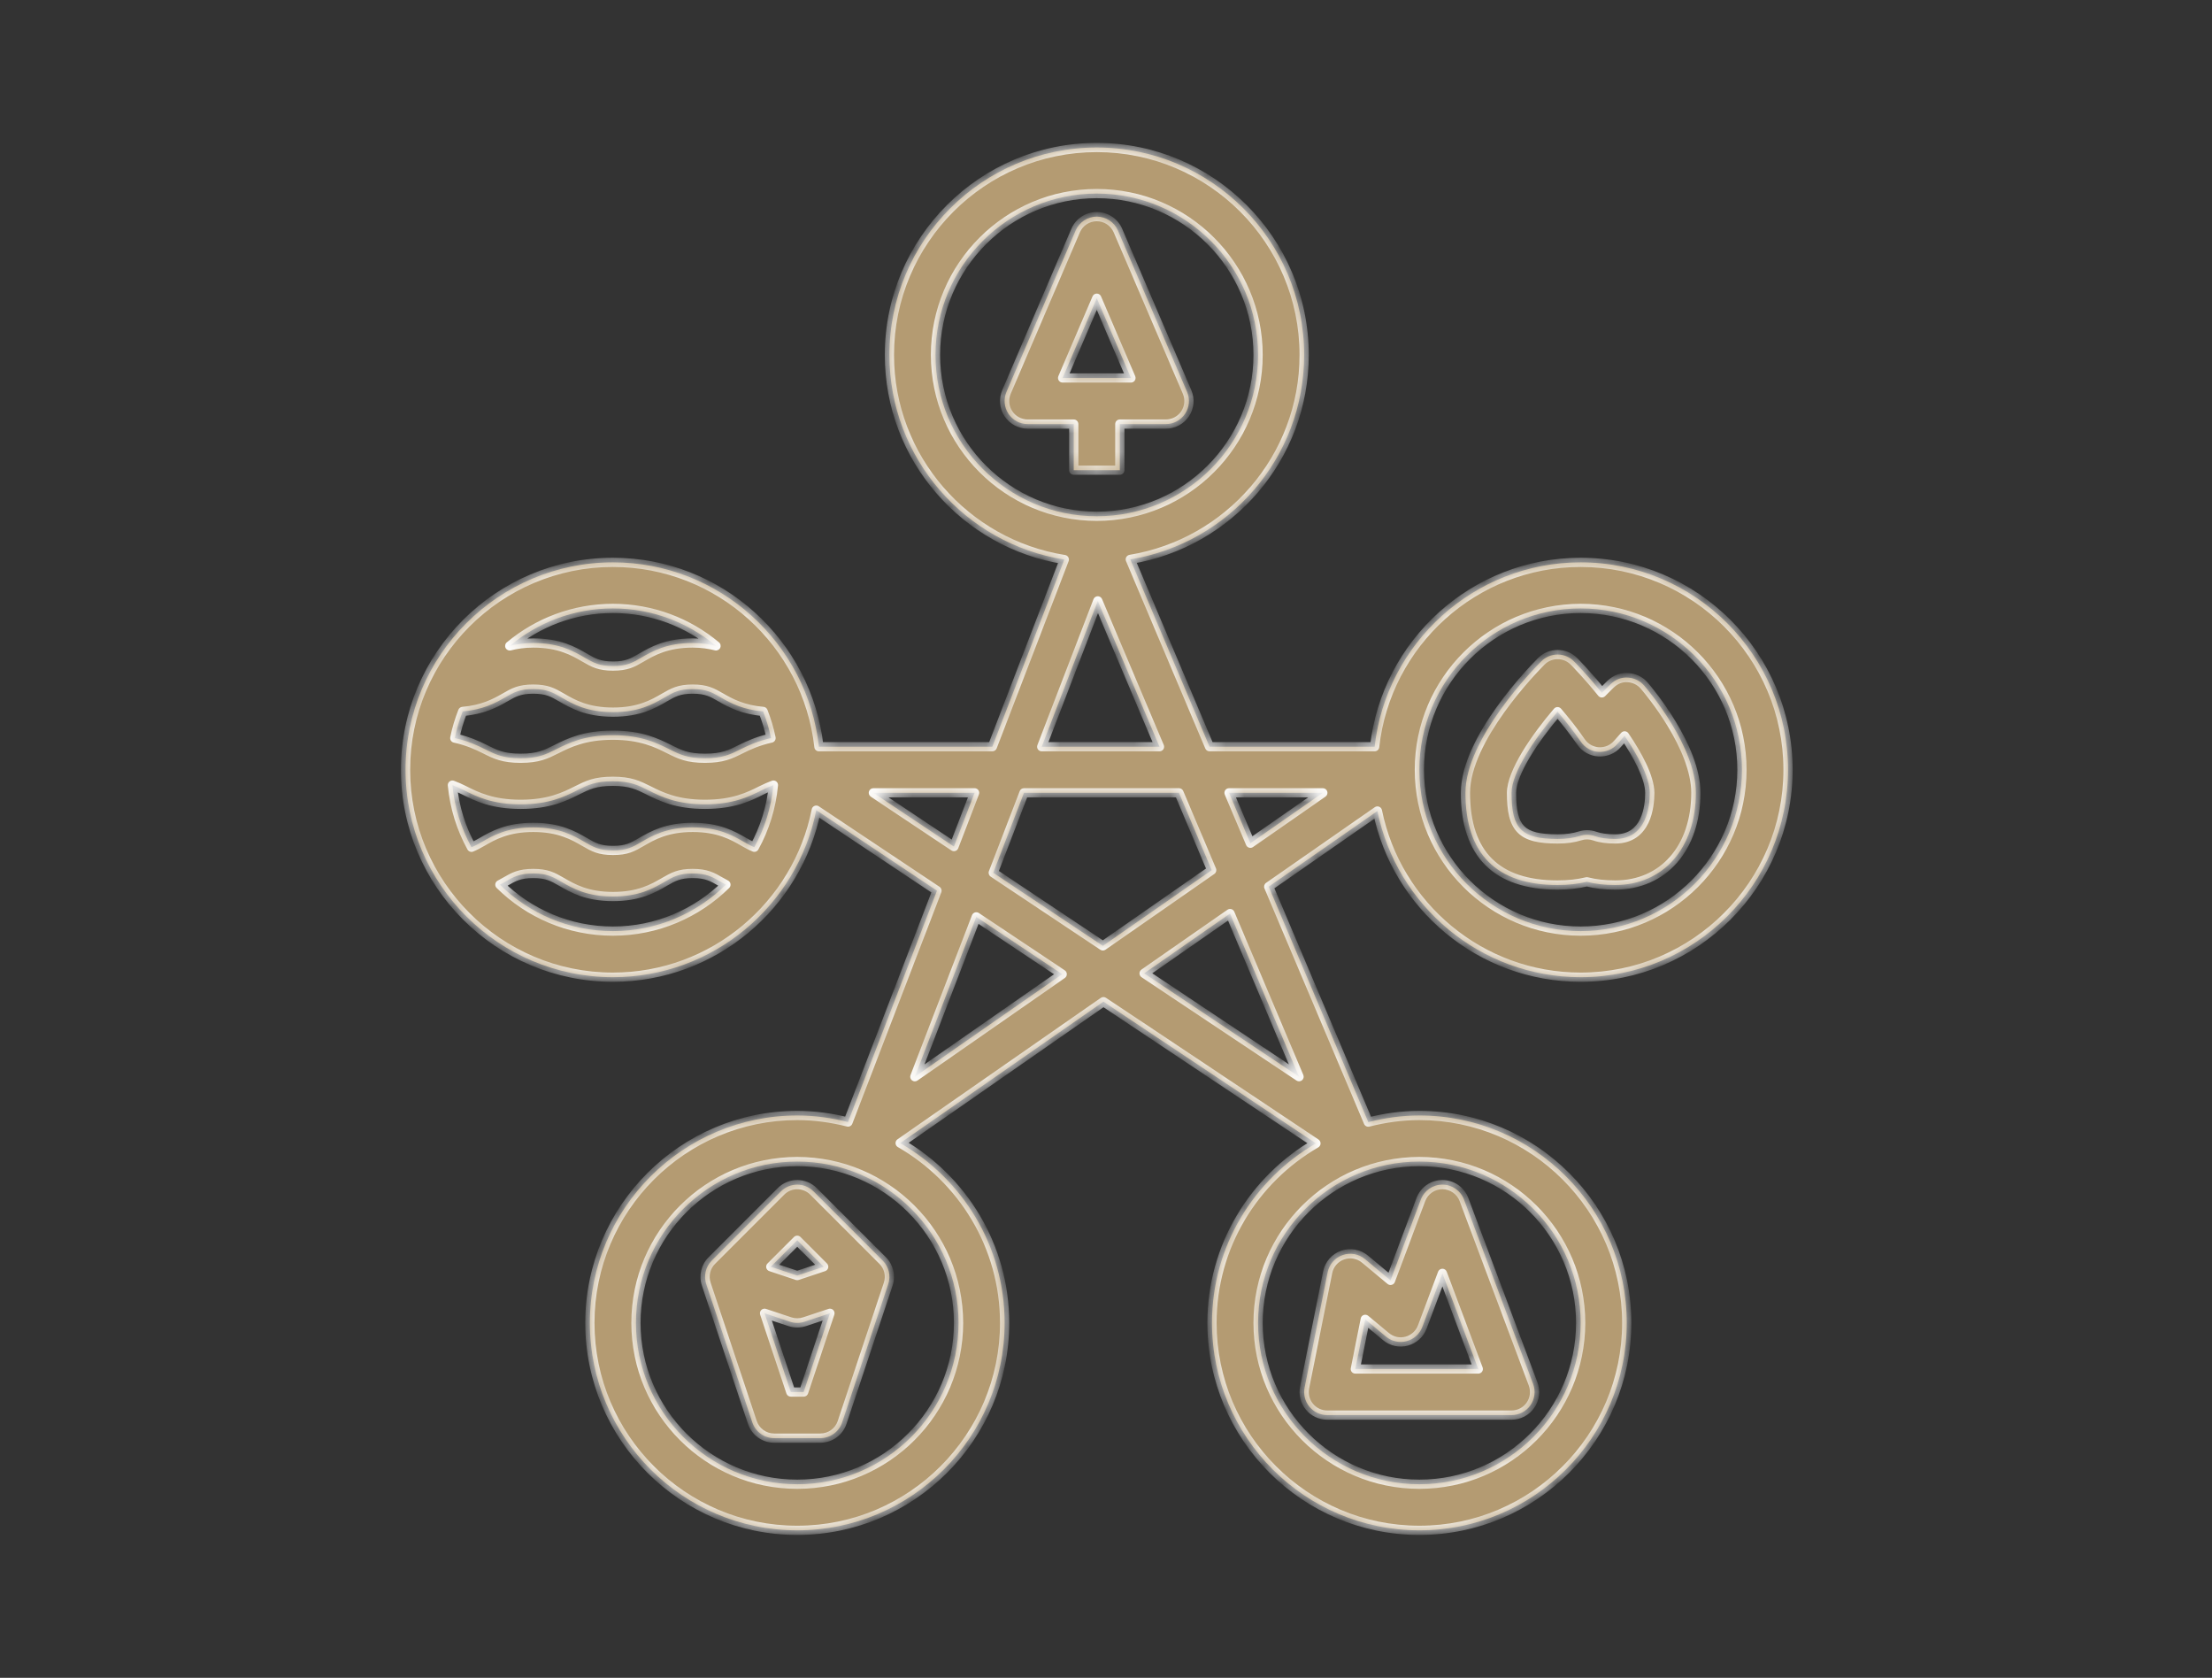
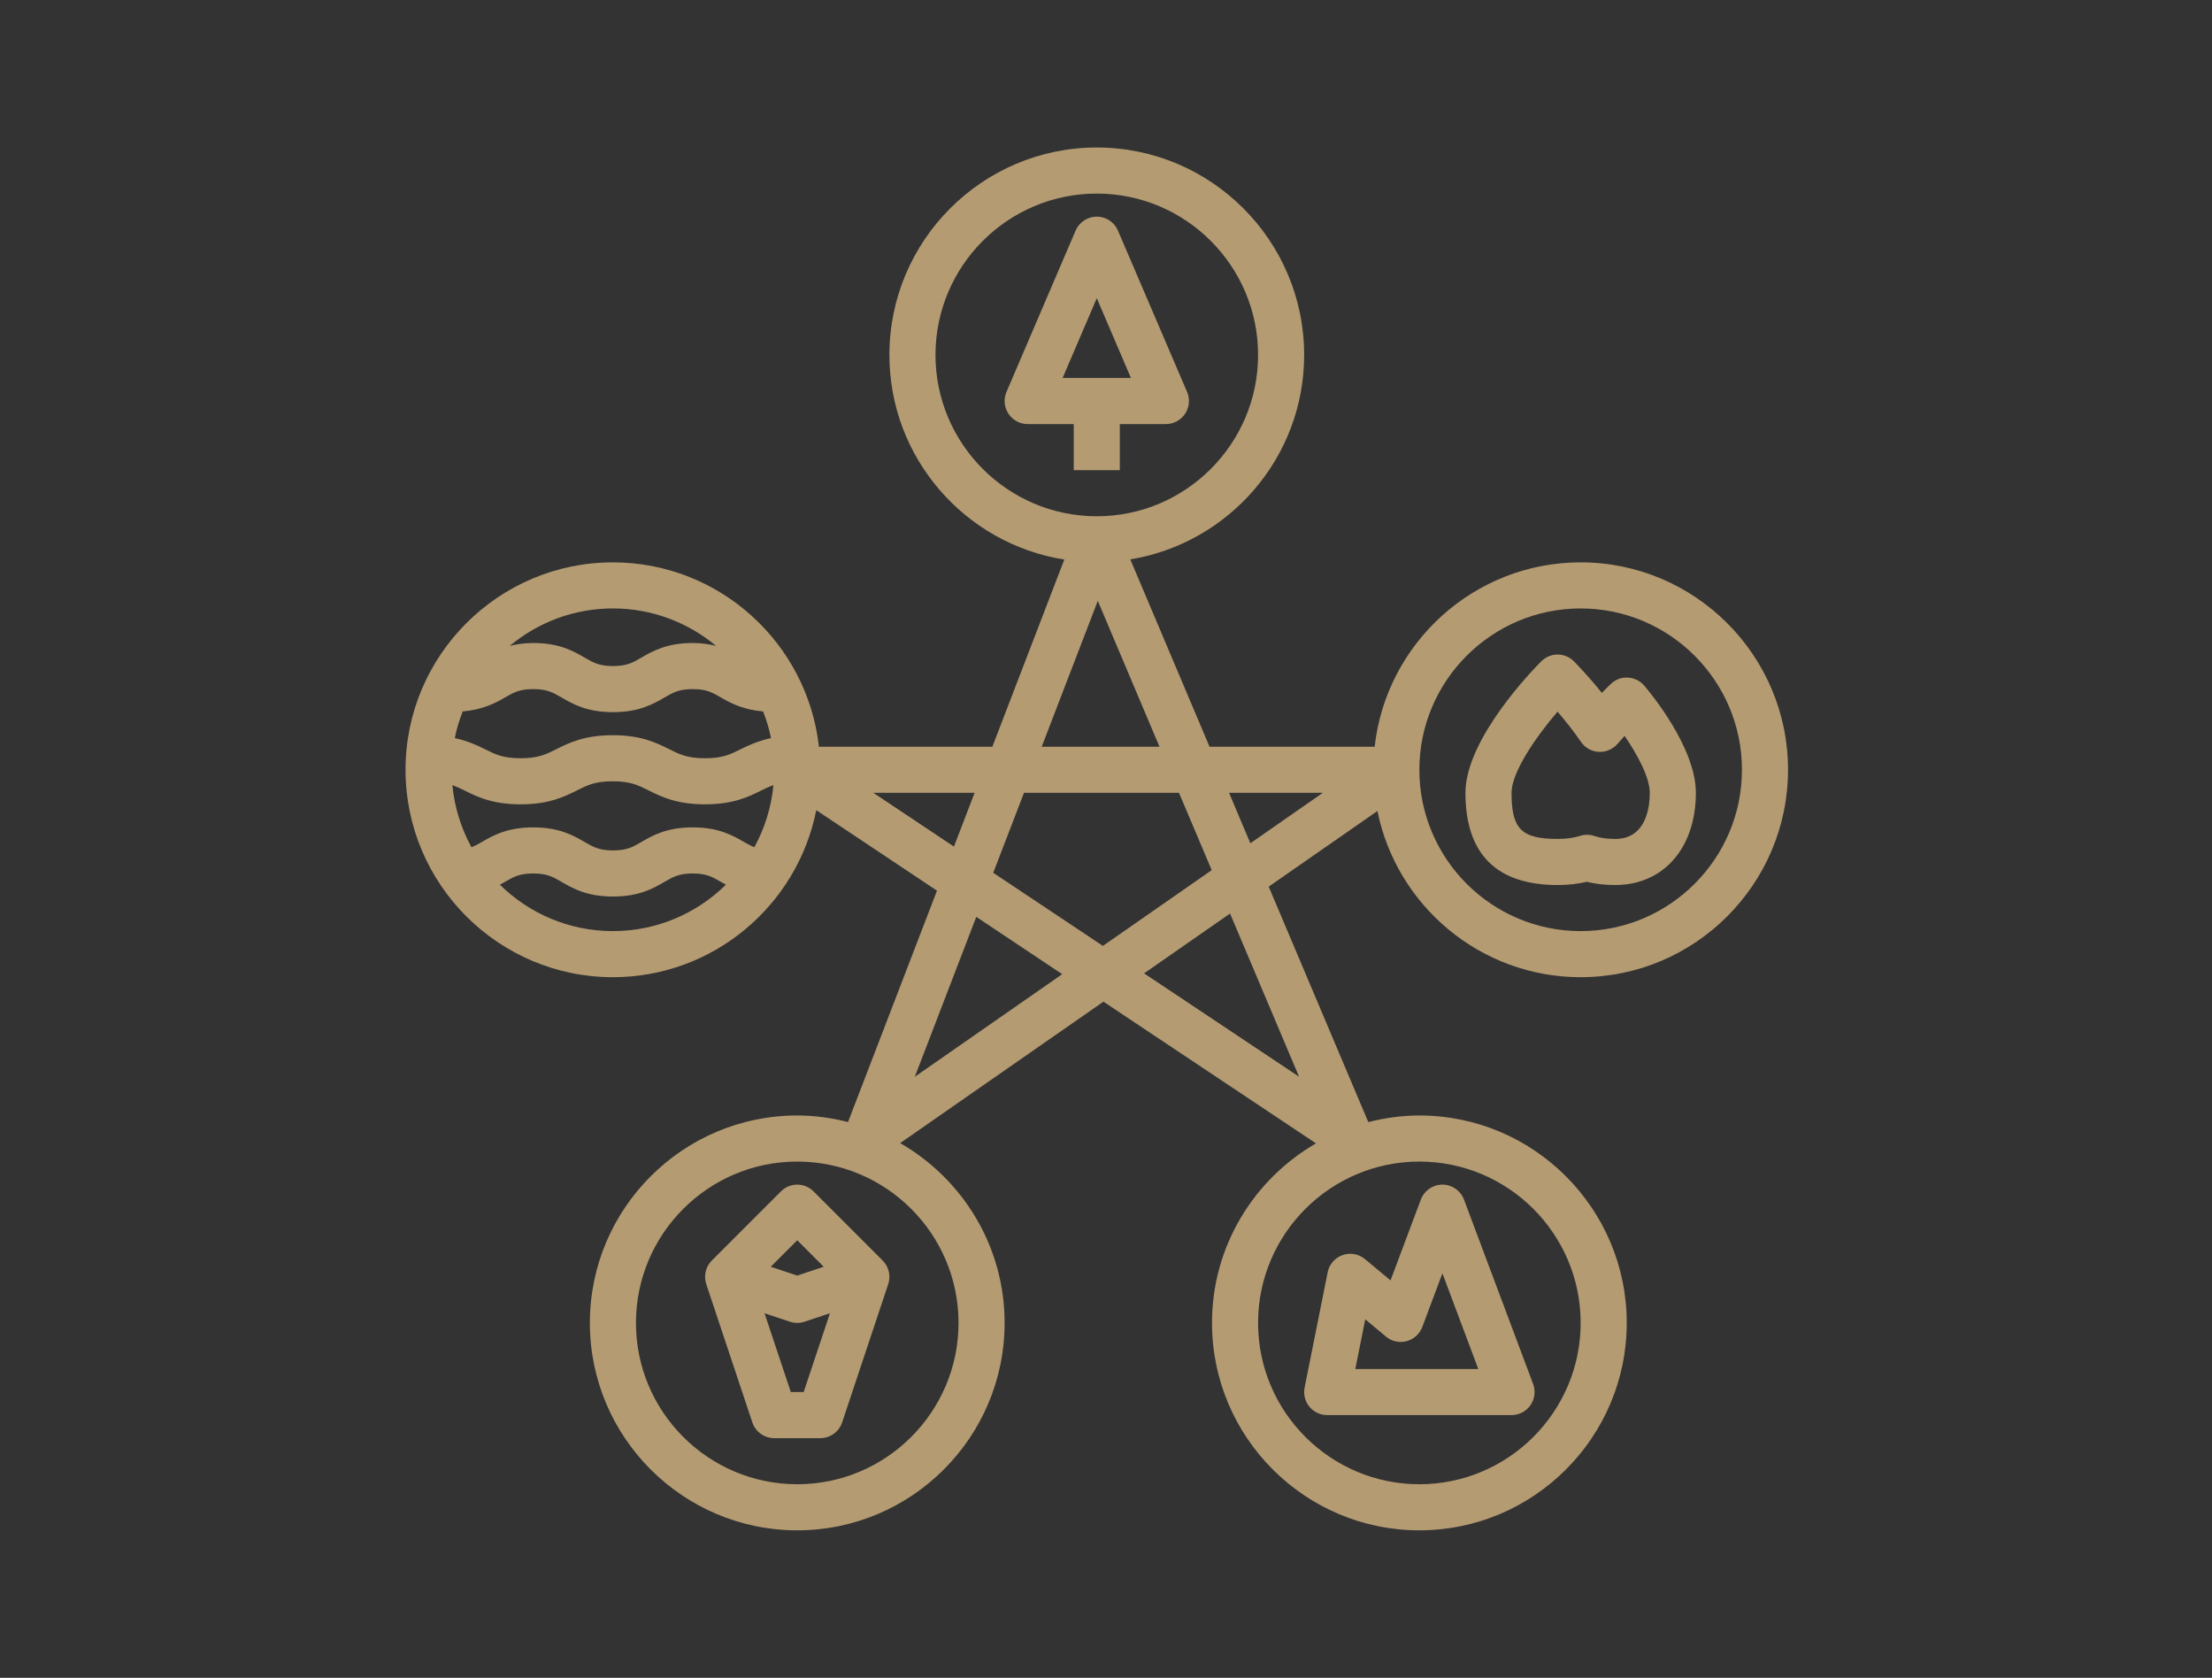
<svg xmlns="http://www.w3.org/2000/svg" width="120" height="91" viewBox="0 0 120 91" fill="none">
  <rect x="0" y="0" width="120" height="91" fill="#333333" stroke="none" />
  <mask id="path-1-inside-1_5785_19743" fill="white">
-     <path fill-rule="evenodd" clip-rule="evenodd" d="M97 41.749C97 47.953 91.953 52.999 85.75 52.999C80.312 52.999 75.765 49.121 74.725 43.986L68.827 48.088L74.23 60.859C75.118 60.633 76.043 60.499 77 60.499C83.203 60.499 88.25 65.546 88.25 71.749C88.25 77.953 83.203 82.999 77 82.999C70.797 82.999 65.75 77.953 65.75 71.749C65.75 67.59 68.025 63.959 71.391 62.012L59.861 54.326L48.834 61.997C52.214 63.94 54.5 67.579 54.5 71.749C54.5 77.953 49.453 82.999 43.25 82.999C37.047 82.999 32 77.953 32 71.749C32 65.546 37.047 60.499 43.25 60.499C44.202 60.499 45.121 60.631 46.005 60.855L50.831 48.306L44.282 43.94C43.26 49.098 38.703 52.999 33.25 52.999C27.047 52.999 22 47.953 22 41.749C22 35.547 27.047 30.5 33.25 30.5C39.03 30.5 43.802 34.883 44.426 40.499H53.834L57.738 30.348C52.371 29.498 48.25 24.852 48.25 19.25C48.25 13.046 53.297 8 59.5 8C65.703 8 70.75 13.046 70.75 19.25C70.75 24.832 66.658 29.465 61.318 30.339L65.617 40.499H74.574C75.198 34.883 79.97 30.5 85.75 30.5C91.953 30.5 97 35.547 97 41.749ZM94.5 41.749C94.5 36.925 90.575 32.999 85.75 32.999C80.925 32.999 77 36.925 77 41.749C77 46.574 80.925 50.499 85.75 50.499C90.575 50.499 94.5 46.574 94.5 41.749ZM43.25 80.499C48.075 80.499 52 76.574 52 71.749C52 66.925 48.075 62.999 43.25 62.999C38.425 62.999 34.5 66.925 34.5 71.749C34.5 76.574 38.425 80.499 43.25 80.499ZM85.75 71.749C85.75 66.925 81.825 62.999 77 62.999C72.175 62.999 68.25 66.925 68.25 71.749C68.25 76.574 72.175 80.499 77 80.499C81.825 80.499 85.75 76.574 85.75 71.749ZM59.5 10.499C54.675 10.499 50.75 14.425 50.75 19.25C50.75 24.074 54.675 28 59.5 28C64.325 28 68.25 24.074 68.25 19.25C68.25 14.425 64.325 10.499 59.5 10.499ZM62.902 40.499L59.555 32.588L56.512 40.499H62.902ZM38.845 35.03C37.327 33.764 35.377 32.999 33.25 32.999C31.122 32.999 29.171 33.765 27.652 35.032C28.016 34.943 28.419 34.874 28.929 34.874C30.346 34.874 31.107 35.314 31.718 35.667L31.719 35.668C32.196 35.943 32.511 36.124 33.257 36.124C34.002 36.124 34.317 35.943 34.792 35.668L34.793 35.667C35.403 35.314 36.163 34.874 37.579 34.874C38.084 34.874 38.484 34.942 38.845 35.03ZM27.389 37.832C26.859 38.138 26.188 38.492 25.101 38.585C24.92 39.05 24.771 39.531 24.672 40.031C25.366 40.183 25.881 40.419 26.307 40.632L26.308 40.633C26.879 40.918 27.292 41.124 28.245 41.124C29.199 41.124 29.612 40.918 30.184 40.632L30.184 40.631L30.185 40.631C30.859 40.294 31.698 39.874 33.242 39.874C34.787 39.874 35.627 40.294 36.302 40.631C36.875 40.918 37.289 41.124 38.246 41.124C39.202 41.124 39.616 40.918 40.189 40.631C40.616 40.418 41.133 40.183 41.828 40.031C41.728 39.531 41.58 39.05 41.399 38.585C40.314 38.492 39.644 38.138 39.114 37.832C38.638 37.556 38.324 37.374 37.579 37.374C36.835 37.374 36.52 37.556 36.045 37.832C35.434 38.185 34.673 38.624 33.257 38.624C31.84 38.624 31.079 38.185 30.468 37.832L30.467 37.831C29.99 37.556 29.675 37.374 28.929 37.374C28.182 37.374 27.867 37.556 27.39 37.831L27.389 37.832ZM27.118 47.981C28.698 49.537 30.863 50.499 33.25 50.499C35.638 50.499 37.803 49.536 39.383 47.98C39.35 47.962 39.316 47.943 39.282 47.925C39.224 47.893 39.166 47.862 39.114 47.832C38.638 47.556 38.324 47.374 37.579 47.374C36.835 47.374 36.52 47.556 36.045 47.832C35.434 48.185 34.673 48.624 33.257 48.624C31.84 48.624 31.079 48.185 30.468 47.832L30.467 47.831C29.99 47.556 29.675 47.374 28.929 47.374C28.182 47.374 27.867 47.556 27.39 47.831L27.389 47.832C27.336 47.863 27.277 47.895 27.218 47.927C27.185 47.945 27.151 47.963 27.118 47.981ZM40.366 45.667C40.564 45.782 40.737 45.875 40.922 45.951C41.481 44.933 41.843 43.792 41.958 42.58C41.738 42.66 41.532 42.755 41.306 42.868C40.632 43.205 39.791 43.624 38.246 43.624C36.701 43.624 35.861 43.205 35.187 42.869L35.185 42.868C34.612 42.581 34.197 42.374 33.242 42.374C32.288 42.374 31.874 42.581 31.303 42.867L31.302 42.868L31.302 42.868C30.628 43.205 29.789 43.624 28.245 43.624C26.701 43.624 25.863 43.205 25.189 42.867L25.188 42.867C24.964 42.755 24.759 42.661 24.542 42.581C24.657 43.793 25.019 44.934 25.579 45.952C25.765 45.876 25.94 45.783 26.139 45.667C26.75 45.314 27.512 44.874 28.929 44.874C30.346 44.874 31.107 45.314 31.718 45.667L31.719 45.668C32.196 45.943 32.511 46.124 33.257 46.124C34.002 46.124 34.317 45.943 34.792 45.668L34.793 45.667C35.403 45.314 36.163 44.874 37.579 44.874C38.993 44.874 39.753 45.313 40.363 45.666L40.366 45.667ZM52.872 42.999H47.378L51.751 45.915L52.872 42.999ZM52.963 49.727L49.628 58.399L57.625 52.835L52.963 49.727ZM53.883 47.336L59.831 51.301L65.735 47.194L63.96 42.999H55.551L53.883 47.336ZM62.066 52.791L70.474 58.397L66.73 49.547L62.066 52.791ZM66.675 42.999L67.832 45.735L71.764 42.999H66.675ZM60.75 25.5V23H63.25C63.67 23 64.062 22.788 64.294 22.437C64.525 22.087 64.565 21.643 64.399 21.257L60.649 12.507C60.452 12.047 60 11.749 59.5 11.749C59 11.749 58.548 12.047 58.351 12.507L54.601 21.257C54.435 21.643 54.475 22.087 54.706 22.437C54.938 22.788 55.33 23 55.75 23H58.25V25.5H60.75ZM59.5 16.173L61.354 20.5H57.646L59.5 16.173ZM84.5 48C85.068 48 85.6 47.941 86.086 47.825C86.548 47.942 87.056 48 87.625 48C90.242 48 92 45.99 92 43C92 40.525 89.486 37.52 89.199 37.186C88.976 36.926 88.657 36.769 88.315 36.751C87.958 36.725 87.638 36.856 87.391 37.092L87.387 37.096L87.387 37.096C87.355 37.126 87.172 37.301 86.9 37.579C86.106 36.593 85.424 35.906 85.385 35.867C85.151 35.632 84.833 35.5 84.501 35.5C84.169 35.5 83.851 35.631 83.616 35.866C83.195 36.287 79.5 40.066 79.5 43C79.5 46.318 81.182 48 84.5 48ZM84.495 38.598C84.882 39.049 85.345 39.621 85.769 40.239C85.989 40.558 86.343 40.757 86.728 40.779C87.123 40.795 87.489 40.642 87.742 40.351C87.877 40.196 88.01 40.048 88.135 39.911C88.829 40.924 89.5 42.171 89.5 43C89.5 43.752 89.317 45.5 87.625 45.5C87.179 45.5 86.804 45.448 86.51 45.345C86.377 45.298 86.237 45.275 86.098 45.275C85.969 45.275 85.84 45.295 85.716 45.335C85.375 45.444 84.966 45.5 84.5 45.5C82.537 45.5 82 44.962 82 43C82 41.909 83.268 40.028 84.495 38.598ZM42.366 64.616L38.616 68.366C38.281 68.7 38.165 69.196 38.314 69.645L40.814 77.145C40.984 77.655 41.462 77.999 42 77.999H44.5C45.038 77.999 45.516 77.655 45.686 77.145L48.186 69.645C48.336 69.196 48.219 68.7 47.884 68.366L44.134 64.616C43.645 64.127 42.855 64.127 42.366 64.616ZM42.901 75.499L41.476 71.226L42.855 71.685C42.983 71.728 43.116 71.749 43.25 71.749C43.384 71.749 43.517 71.728 43.645 71.685L45.024 71.226L43.599 75.499H42.901ZM44.686 68.703L43.25 69.182L41.814 68.703L43.25 67.267L44.686 68.703ZM72 76.749C71.625 76.749 71.271 76.582 71.033 76.292C70.796 76.002 70.701 75.622 70.775 75.254L72.025 69.004C72.111 68.572 72.418 68.217 72.834 68.071C73.251 67.923 73.712 68.007 74.05 68.289L75.436 69.444L77.079 65.061C77.263 64.573 77.729 64.249 78.25 64.249C78.771 64.249 79.238 64.573 79.421 65.061L83.171 75.061C83.314 75.445 83.261 75.874 83.027 76.212C82.794 76.549 82.41 76.749 82 76.749H72ZM75.188 72.491L74.064 71.555L73.525 74.249H80.197L78.25 69.06L77.159 71.97C77.016 72.349 76.699 72.636 76.308 72.74C75.917 72.844 75.499 72.752 75.188 72.491Z" />
-   </mask>
+     </mask>
  <path fill-rule="evenodd" clip-rule="evenodd" d="M97 41.749C97 47.953 91.953 52.999 85.75 52.999C80.312 52.999 75.765 49.121 74.725 43.986L68.827 48.088L74.23 60.859C75.118 60.633 76.043 60.499 77 60.499C83.203 60.499 88.25 65.546 88.25 71.749C88.25 77.953 83.203 82.999 77 82.999C70.797 82.999 65.75 77.953 65.75 71.749C65.75 67.59 68.025 63.959 71.391 62.012L59.861 54.326L48.834 61.997C52.214 63.94 54.5 67.579 54.5 71.749C54.5 77.953 49.453 82.999 43.25 82.999C37.047 82.999 32 77.953 32 71.749C32 65.546 37.047 60.499 43.25 60.499C44.202 60.499 45.121 60.631 46.005 60.855L50.831 48.306L44.282 43.94C43.26 49.098 38.703 52.999 33.25 52.999C27.047 52.999 22 47.953 22 41.749C22 35.547 27.047 30.5 33.25 30.5C39.03 30.5 43.802 34.883 44.426 40.499H53.834L57.738 30.348C52.371 29.498 48.25 24.852 48.25 19.25C48.25 13.046 53.297 8 59.5 8C65.703 8 70.75 13.046 70.75 19.25C70.75 24.832 66.658 29.465 61.318 30.339L65.617 40.499H74.574C75.198 34.883 79.97 30.5 85.75 30.5C91.953 30.5 97 35.547 97 41.749ZM94.5 41.749C94.5 36.925 90.575 32.999 85.75 32.999C80.925 32.999 77 36.925 77 41.749C77 46.574 80.925 50.499 85.75 50.499C90.575 50.499 94.5 46.574 94.5 41.749ZM43.25 80.499C48.075 80.499 52 76.574 52 71.749C52 66.925 48.075 62.999 43.25 62.999C38.425 62.999 34.5 66.925 34.5 71.749C34.5 76.574 38.425 80.499 43.25 80.499ZM85.75 71.749C85.75 66.925 81.825 62.999 77 62.999C72.175 62.999 68.25 66.925 68.25 71.749C68.25 76.574 72.175 80.499 77 80.499C81.825 80.499 85.75 76.574 85.75 71.749ZM59.5 10.499C54.675 10.499 50.75 14.425 50.75 19.25C50.75 24.074 54.675 28 59.5 28C64.325 28 68.25 24.074 68.25 19.25C68.25 14.425 64.325 10.499 59.5 10.499ZM62.902 40.499L59.555 32.588L56.512 40.499H62.902ZM38.845 35.03C37.327 33.764 35.377 32.999 33.25 32.999C31.122 32.999 29.171 33.765 27.652 35.032C28.016 34.943 28.419 34.874 28.929 34.874C30.346 34.874 31.107 35.314 31.718 35.667L31.719 35.668C32.196 35.943 32.511 36.124 33.257 36.124C34.002 36.124 34.317 35.943 34.792 35.668L34.793 35.667C35.403 35.314 36.163 34.874 37.579 34.874C38.084 34.874 38.484 34.942 38.845 35.03ZM27.389 37.832C26.859 38.138 26.188 38.492 25.101 38.585C24.92 39.05 24.771 39.531 24.672 40.031C25.366 40.183 25.881 40.419 26.307 40.632L26.308 40.633C26.879 40.918 27.292 41.124 28.245 41.124C29.199 41.124 29.612 40.918 30.184 40.632L30.184 40.631L30.185 40.631C30.859 40.294 31.698 39.874 33.242 39.874C34.787 39.874 35.627 40.294 36.302 40.631C36.875 40.918 37.289 41.124 38.246 41.124C39.202 41.124 39.616 40.918 40.189 40.631C40.616 40.418 41.133 40.183 41.828 40.031C41.728 39.531 41.58 39.05 41.399 38.585C40.314 38.492 39.644 38.138 39.114 37.832C38.638 37.556 38.324 37.374 37.579 37.374C36.835 37.374 36.52 37.556 36.045 37.832C35.434 38.185 34.673 38.624 33.257 38.624C31.84 38.624 31.079 38.185 30.468 37.832L30.467 37.831C29.99 37.556 29.675 37.374 28.929 37.374C28.182 37.374 27.867 37.556 27.39 37.831L27.389 37.832ZM27.118 47.981C28.698 49.537 30.863 50.499 33.25 50.499C35.638 50.499 37.803 49.536 39.383 47.98C39.35 47.962 39.316 47.943 39.282 47.925C39.224 47.893 39.166 47.862 39.114 47.832C38.638 47.556 38.324 47.374 37.579 47.374C36.835 47.374 36.52 47.556 36.045 47.832C35.434 48.185 34.673 48.624 33.257 48.624C31.84 48.624 31.079 48.185 30.468 47.832L30.467 47.831C29.99 47.556 29.675 47.374 28.929 47.374C28.182 47.374 27.867 47.556 27.39 47.831L27.389 47.832C27.336 47.863 27.277 47.895 27.218 47.927C27.185 47.945 27.151 47.963 27.118 47.981ZM40.366 45.667C40.564 45.782 40.737 45.875 40.922 45.951C41.481 44.933 41.843 43.792 41.958 42.58C41.738 42.66 41.532 42.755 41.306 42.868C40.632 43.205 39.791 43.624 38.246 43.624C36.701 43.624 35.861 43.205 35.187 42.869L35.185 42.868C34.612 42.581 34.197 42.374 33.242 42.374C32.288 42.374 31.874 42.581 31.303 42.867L31.302 42.868L31.302 42.868C30.628 43.205 29.789 43.624 28.245 43.624C26.701 43.624 25.863 43.205 25.189 42.867L25.188 42.867C24.964 42.755 24.759 42.661 24.542 42.581C24.657 43.793 25.019 44.934 25.579 45.952C25.765 45.876 25.94 45.783 26.139 45.667C26.75 45.314 27.512 44.874 28.929 44.874C30.346 44.874 31.107 45.314 31.718 45.667L31.719 45.668C32.196 45.943 32.511 46.124 33.257 46.124C34.002 46.124 34.317 45.943 34.792 45.668L34.793 45.667C35.403 45.314 36.163 44.874 37.579 44.874C38.993 44.874 39.753 45.313 40.363 45.666L40.366 45.667ZM52.872 42.999H47.378L51.751 45.915L52.872 42.999ZM52.963 49.727L49.628 58.399L57.625 52.835L52.963 49.727ZM53.883 47.336L59.831 51.301L65.735 47.194L63.96 42.999H55.551L53.883 47.336ZM62.066 52.791L70.474 58.397L66.73 49.547L62.066 52.791ZM66.675 42.999L67.832 45.735L71.764 42.999H66.675ZM60.75 25.5V23H63.25C63.67 23 64.062 22.788 64.294 22.437C64.525 22.087 64.565 21.643 64.399 21.257L60.649 12.507C60.452 12.047 60 11.749 59.5 11.749C59 11.749 58.548 12.047 58.351 12.507L54.601 21.257C54.435 21.643 54.475 22.087 54.706 22.437C54.938 22.788 55.33 23 55.75 23H58.25V25.5H60.75ZM59.5 16.173L61.354 20.5H57.646L59.5 16.173ZM84.5 48C85.068 48 85.6 47.941 86.086 47.825C86.548 47.942 87.056 48 87.625 48C90.242 48 92 45.99 92 43C92 40.525 89.486 37.52 89.199 37.186C88.976 36.926 88.657 36.769 88.315 36.751C87.958 36.725 87.638 36.856 87.391 37.092L87.387 37.096L87.387 37.096C87.355 37.126 87.172 37.301 86.9 37.579C86.106 36.593 85.424 35.906 85.385 35.867C85.151 35.632 84.833 35.5 84.501 35.5C84.169 35.5 83.851 35.631 83.616 35.866C83.195 36.287 79.5 40.066 79.5 43C79.5 46.318 81.182 48 84.5 48ZM84.495 38.598C84.882 39.049 85.345 39.621 85.769 40.239C85.989 40.558 86.343 40.757 86.728 40.779C87.123 40.795 87.489 40.642 87.742 40.351C87.877 40.196 88.01 40.048 88.135 39.911C88.829 40.924 89.5 42.171 89.5 43C89.5 43.752 89.317 45.5 87.625 45.5C87.179 45.5 86.804 45.448 86.51 45.345C86.377 45.298 86.237 45.275 86.098 45.275C85.969 45.275 85.84 45.295 85.716 45.335C85.375 45.444 84.966 45.5 84.5 45.5C82.537 45.5 82 44.962 82 43C82 41.909 83.268 40.028 84.495 38.598ZM42.366 64.616L38.616 68.366C38.281 68.7 38.165 69.196 38.314 69.645L40.814 77.145C40.984 77.655 41.462 77.999 42 77.999H44.5C45.038 77.999 45.516 77.655 45.686 77.145L48.186 69.645C48.336 69.196 48.219 68.7 47.884 68.366L44.134 64.616C43.645 64.127 42.855 64.127 42.366 64.616ZM42.901 75.499L41.476 71.226L42.855 71.685C42.983 71.728 43.116 71.749 43.25 71.749C43.384 71.749 43.517 71.728 43.645 71.685L45.024 71.226L43.599 75.499H42.901ZM44.686 68.703L43.25 69.182L41.814 68.703L43.25 67.267L44.686 68.703ZM72 76.749C71.625 76.749 71.271 76.582 71.033 76.292C70.796 76.002 70.701 75.622 70.775 75.254L72.025 69.004C72.111 68.572 72.418 68.217 72.834 68.071C73.251 67.923 73.712 68.007 74.05 68.289L75.436 69.444L77.079 65.061C77.263 64.573 77.729 64.249 78.25 64.249C78.771 64.249 79.238 64.573 79.421 65.061L83.171 75.061C83.314 75.445 83.261 75.874 83.027 76.212C82.794 76.549 82.41 76.749 82 76.749H72ZM75.188 72.491L74.064 71.555L73.525 74.249H80.197L78.25 69.06L77.159 71.97C77.016 72.349 76.699 72.636 76.308 72.74C75.917 72.844 75.499 72.752 75.188 72.491Z" fill="#B49B72" />
-   <path d="M74.725 43.986L74.97 43.936C74.953 43.853 74.896 43.785 74.818 43.754C74.74 43.722 74.651 43.732 74.582 43.78L74.725 43.986ZM68.827 48.088L68.685 47.883C68.588 47.95 68.551 48.077 68.597 48.185L68.827 48.088ZM74.23 60.859L74 60.956C74.048 61.07 74.172 61.132 74.292 61.101L74.23 60.859ZM71.391 62.012L71.516 62.229C71.591 62.185 71.638 62.107 71.641 62.02C71.643 61.934 71.601 61.852 71.529 61.804L71.391 62.012ZM59.861 54.326L59.999 54.118C59.914 54.061 59.802 54.062 59.718 54.121L59.861 54.326ZM48.834 61.997L48.691 61.791C48.621 61.84 48.58 61.922 48.584 62.008C48.588 62.093 48.635 62.171 48.709 62.213L48.834 61.997ZM46.005 60.855L45.943 61.097C46.066 61.128 46.193 61.063 46.238 60.945L46.005 60.855ZM50.831 48.306L51.065 48.396C51.106 48.286 51.067 48.163 50.97 48.098L50.831 48.306ZM44.282 43.94L44.421 43.732C44.352 43.686 44.264 43.677 44.187 43.709C44.109 43.741 44.053 43.809 44.037 43.891L44.282 43.94ZM44.426 40.499L44.178 40.527C44.192 40.654 44.299 40.749 44.426 40.749V40.499ZM53.834 40.499V40.749C53.938 40.749 54.03 40.686 54.068 40.589L53.834 40.499ZM57.738 30.348L57.972 30.437C57.999 30.367 57.992 30.288 57.955 30.223C57.917 30.157 57.852 30.112 57.777 30.101L57.738 30.348ZM61.318 30.339L61.278 30.092C61.202 30.105 61.136 30.151 61.099 30.218C61.062 30.285 61.058 30.366 61.088 30.436L61.318 30.339ZM65.617 40.499L65.387 40.597C65.426 40.689 65.516 40.749 65.617 40.749V40.499ZM74.574 40.499V40.749C74.701 40.749 74.808 40.654 74.822 40.527L74.574 40.499ZM59.555 32.588L59.785 32.491C59.745 32.397 59.653 32.337 59.551 32.338C59.449 32.34 59.358 32.403 59.322 32.498L59.555 32.588ZM62.902 40.499V40.749C62.986 40.749 63.064 40.708 63.111 40.638C63.157 40.568 63.165 40.479 63.132 40.402L62.902 40.499ZM56.512 40.499L56.279 40.41C56.249 40.487 56.26 40.573 56.306 40.641C56.353 40.709 56.43 40.749 56.512 40.749V40.499ZM38.845 35.03L38.786 35.273C38.899 35.3 39.016 35.246 39.069 35.142C39.121 35.038 39.095 34.912 39.005 34.838L38.845 35.03ZM27.652 35.032L27.492 34.84C27.403 34.914 27.377 35.041 27.429 35.145C27.482 35.249 27.599 35.302 27.712 35.275L27.652 35.032ZM31.718 35.667L31.593 35.884L31.593 35.884L31.718 35.667ZM31.719 35.668L31.844 35.451L31.843 35.451L31.719 35.668ZM34.792 35.668L34.668 35.451L34.667 35.451L34.792 35.668ZM34.793 35.667L34.917 35.884L34.918 35.884L34.793 35.667ZM25.101 38.585L25.08 38.336C24.985 38.344 24.903 38.406 24.868 38.495L25.101 38.585ZM27.389 37.832L27.264 37.615L27.264 37.615L27.389 37.832ZM24.672 40.031L24.426 39.982C24.4 40.115 24.485 40.246 24.618 40.275L24.672 40.031ZM26.307 40.632L26.419 40.408L26.419 40.408L26.307 40.632ZM26.308 40.633L26.196 40.856L26.197 40.856L26.308 40.633ZM30.184 40.632L30.074 40.407L30.072 40.408L30.184 40.632ZM30.184 40.631L30.294 40.856L30.296 40.855L30.184 40.631ZM30.185 40.631L30.073 40.407L30.073 40.407L30.185 40.631ZM36.302 40.631L36.19 40.855L36.19 40.855L36.302 40.631ZM40.189 40.631L40.078 40.408L40.077 40.408L40.189 40.631ZM41.828 40.031L41.882 40.275C42.015 40.246 42.1 40.115 42.074 39.981L41.828 40.031ZM41.399 38.585L41.632 38.494C41.597 38.406 41.515 38.344 41.42 38.336L41.399 38.585ZM39.114 37.832L38.988 38.048L38.989 38.048L39.114 37.832ZM36.045 37.832L36.17 38.048L36.17 38.048L36.045 37.832ZM30.468 37.832L30.343 38.048L30.343 38.048L30.468 37.832ZM30.467 37.831L30.592 37.615L30.592 37.615L30.467 37.831ZM27.39 37.831L27.265 37.615L27.265 37.615L27.39 37.831ZM27.118 47.981L26.997 47.763C26.928 47.801 26.881 47.87 26.87 47.948C26.86 48.026 26.887 48.104 26.943 48.16L27.118 47.981ZM39.383 47.98L39.558 48.159C39.614 48.103 39.641 48.025 39.631 47.947C39.62 47.869 39.573 47.8 39.504 47.762L39.383 47.98ZM39.282 47.925L39.401 47.705L39.401 47.705L39.282 47.925ZM39.114 47.832L38.988 48.048L38.989 48.048L39.114 47.832ZM36.045 47.832L36.17 48.048L36.17 48.048L36.045 47.832ZM30.468 47.832L30.593 47.615L30.593 47.615L30.468 47.832ZM30.467 47.831L30.592 47.615L30.592 47.615L30.467 47.831ZM27.39 47.831L27.265 47.615L27.265 47.615L27.39 47.831ZM27.389 47.832L27.515 48.048L27.515 48.048L27.389 47.832ZM27.218 47.927L27.338 48.146L27.338 48.146L27.218 47.927ZM40.922 45.951L40.827 46.182C40.944 46.23 41.08 46.183 41.141 46.071L40.922 45.951ZM40.366 45.667L40.491 45.451L40.491 45.451L40.366 45.667ZM41.958 42.58L42.207 42.603C42.215 42.518 42.179 42.434 42.111 42.382C42.043 42.329 41.953 42.316 41.872 42.345L41.958 42.58ZM41.306 42.868L41.194 42.644L41.194 42.644L41.306 42.868ZM35.187 42.869L35.075 43.092L35.075 43.092L35.187 42.869ZM35.185 42.868L35.297 42.644L35.297 42.644L35.185 42.868ZM31.303 42.867L31.413 43.092L31.415 43.091L31.303 42.867ZM31.302 42.868L31.192 42.643L31.19 42.644L31.302 42.868ZM31.302 42.868L31.413 43.092L31.414 43.092L31.302 42.868ZM25.189 42.867L25.076 43.09L25.077 43.091L25.189 42.867ZM25.188 42.867L25.301 42.644L25.3 42.644L25.188 42.867ZM24.542 42.581L24.628 42.346C24.548 42.317 24.458 42.331 24.39 42.383C24.322 42.435 24.285 42.519 24.293 42.605L24.542 42.581ZM25.579 45.952L25.36 46.073C25.421 46.184 25.556 46.232 25.673 46.184L25.579 45.952ZM26.139 45.667L26.264 45.884L26.265 45.884L26.139 45.667ZM31.718 45.667L31.843 45.451L31.843 45.451L31.718 45.667ZM31.719 45.668L31.594 45.884L31.594 45.884L31.719 45.668ZM34.792 45.668L34.918 45.884L34.918 45.884L34.792 45.668ZM34.793 45.667L34.668 45.451L34.667 45.451L34.793 45.667ZM40.363 45.666L40.488 45.449L40.488 45.449L40.363 45.666ZM47.378 42.999V42.749C47.268 42.749 47.171 42.822 47.139 42.927C47.107 43.032 47.148 43.146 47.24 43.208L47.378 42.999ZM52.872 42.999L53.105 43.089C53.135 43.012 53.125 42.926 53.078 42.858C53.032 42.79 52.955 42.749 52.872 42.749V42.999ZM51.751 45.915L51.612 46.123C51.675 46.165 51.754 46.176 51.827 46.153C51.899 46.13 51.957 46.075 51.984 46.004L51.751 45.915ZM49.628 58.399L49.395 58.309C49.355 58.411 49.388 58.528 49.474 58.595C49.56 58.663 49.681 58.667 49.771 58.604L49.628 58.399ZM52.963 49.727L53.102 49.519C53.039 49.477 52.96 49.466 52.887 49.489C52.815 49.512 52.757 49.567 52.73 49.638L52.963 49.727ZM57.625 52.835L57.768 53.041C57.836 52.993 57.876 52.916 57.875 52.833C57.874 52.75 57.833 52.673 57.764 52.627L57.625 52.835ZM59.831 51.301L59.692 51.509C59.778 51.566 59.889 51.565 59.974 51.506L59.831 51.301ZM53.883 47.336L53.65 47.246C53.608 47.355 53.647 47.479 53.744 47.544L53.883 47.336ZM65.735 47.194L65.877 47.399C65.975 47.332 66.011 47.205 65.965 47.096L65.735 47.194ZM63.96 42.999L64.19 42.902C64.151 42.81 64.06 42.749 63.96 42.749V42.999ZM55.551 42.999V42.749C55.448 42.749 55.355 42.813 55.318 42.91L55.551 42.999ZM70.474 58.397L70.335 58.605C70.427 58.666 70.549 58.66 70.633 58.589C70.719 58.519 70.747 58.401 70.704 58.299L70.474 58.397ZM62.066 52.791L61.924 52.586C61.856 52.633 61.816 52.711 61.816 52.794C61.817 52.877 61.859 52.953 61.928 52.999L62.066 52.791ZM66.73 49.547L66.96 49.449C66.931 49.38 66.872 49.328 66.8 49.307C66.727 49.286 66.649 49.298 66.588 49.342L66.73 49.547ZM67.832 45.735L67.602 45.833C67.631 45.902 67.69 45.954 67.763 45.975C67.835 45.996 67.913 45.983 67.975 45.94L67.832 45.735ZM66.675 42.999V42.749C66.591 42.749 66.513 42.791 66.466 42.861C66.42 42.931 66.412 43.02 66.444 43.097L66.675 42.999ZM71.764 42.999L71.907 43.205C71.997 43.142 72.036 43.029 72.003 42.925C71.97 42.821 71.874 42.749 71.764 42.749V42.999ZM60.75 23V22.75C60.612 22.75 60.5 22.861 60.5 23H60.75ZM60.75 25.5V25.75C60.888 25.75 61 25.638 61 25.5H60.75ZM64.294 22.437L64.085 22.3L64.085 22.3L64.294 22.437ZM64.399 21.257L64.169 21.355L64.169 21.356L64.399 21.257ZM60.649 12.507L60.419 12.605L60.419 12.605L60.649 12.507ZM58.351 12.507L58.581 12.605L58.581 12.605L58.351 12.507ZM54.601 21.257L54.831 21.356L54.831 21.355L54.601 21.257ZM54.706 22.437L54.915 22.3L54.915 22.3L54.706 22.437ZM58.25 23H58.5C58.5 22.861 58.388 22.75 58.25 22.75V23ZM58.25 25.5H58C58 25.638 58.112 25.75 58.25 25.75V25.5ZM61.354 20.5V20.75C61.438 20.75 61.517 20.707 61.563 20.637C61.609 20.567 61.617 20.478 61.584 20.401L61.354 20.5ZM59.5 16.173L59.73 16.074C59.69 15.982 59.6 15.923 59.5 15.923C59.4 15.923 59.31 15.982 59.27 16.074L59.5 16.173ZM57.646 20.5L57.416 20.401C57.383 20.478 57.391 20.567 57.437 20.637C57.483 20.707 57.562 20.75 57.646 20.75V20.5ZM86.086 47.825L86.147 47.583C86.108 47.573 86.067 47.572 86.028 47.582L86.086 47.825ZM89.199 37.186L89.009 37.349L89.009 37.349L89.199 37.186ZM88.315 36.751L88.297 37.001L88.302 37.001L88.315 36.751ZM87.391 37.092L87.218 36.911L87.218 36.911L87.391 37.092ZM87.387 37.096L87.552 37.283L87.559 37.276L87.387 37.096ZM87.387 37.096L87.221 36.908L87.214 36.915L87.387 37.096ZM86.9 37.579L86.705 37.736C86.75 37.791 86.816 37.825 86.888 37.829C86.959 37.832 87.029 37.805 87.079 37.754L86.9 37.579ZM85.385 35.867L85.208 36.044L85.208 36.044L85.385 35.867ZM83.616 35.866L83.793 36.043L83.793 36.043L83.616 35.866ZM85.769 40.239L85.975 40.097L85.975 40.097L85.769 40.239ZM84.495 38.598L84.685 38.435C84.637 38.38 84.568 38.348 84.495 38.348C84.422 38.348 84.353 38.38 84.305 38.435L84.495 38.598ZM86.728 40.779L86.714 41.028L86.718 41.028L86.728 40.779ZM87.742 40.351L87.554 40.187L87.553 40.187L87.742 40.351ZM88.135 39.911L88.341 39.77C88.298 39.707 88.228 39.667 88.152 39.662C88.076 39.657 88.001 39.686 87.95 39.743L88.135 39.911ZM86.51 45.345L86.593 45.109L86.592 45.108L86.51 45.345ZM85.716 45.335L85.64 45.097L85.639 45.097L85.716 45.335ZM38.616 68.366L38.793 68.543L38.793 68.543L38.616 68.366ZM42.366 64.616L42.543 64.793L42.543 64.793L42.366 64.616ZM38.314 69.645L38.077 69.724L38.077 69.724L38.314 69.645ZM40.814 77.145L40.577 77.224L40.577 77.224L40.814 77.145ZM45.686 77.145L45.923 77.224L45.923 77.224L45.686 77.145ZM48.186 69.645L48.423 69.724L48.423 69.724L48.186 69.645ZM47.884 68.366L47.707 68.543L47.707 68.543L47.884 68.366ZM44.134 64.616L43.957 64.793L43.957 64.793L44.134 64.616ZM41.476 71.226L41.556 70.989C41.466 70.959 41.367 70.982 41.3 71.049C41.233 71.116 41.209 71.215 41.239 71.305L41.476 71.226ZM42.901 75.499L42.664 75.579C42.698 75.681 42.793 75.749 42.901 75.749V75.499ZM42.855 71.685L42.776 71.923L42.776 71.923L42.855 71.685ZM43.645 71.685L43.724 71.923L43.725 71.923L43.645 71.685ZM45.024 71.226L45.261 71.305C45.291 71.215 45.267 71.116 45.2 71.049C45.133 70.982 45.034 70.959 44.945 70.989L45.024 71.226ZM43.599 75.499V75.749C43.707 75.749 43.802 75.681 43.836 75.579L43.599 75.499ZM43.25 69.182L43.171 69.419C43.222 69.436 43.278 69.436 43.329 69.419L43.25 69.182ZM44.686 68.703L44.765 68.94C44.847 68.913 44.909 68.845 44.929 68.76C44.949 68.676 44.924 68.588 44.863 68.526L44.686 68.703ZM41.814 68.703L41.637 68.526C41.576 68.588 41.551 68.676 41.571 68.76C41.591 68.845 41.653 68.913 41.735 68.94L41.814 68.703ZM43.25 67.267L43.427 67.09C43.38 67.043 43.316 67.017 43.25 67.017C43.184 67.017 43.12 67.043 43.073 67.09L43.25 67.267ZM71.033 76.292L71.227 76.133L71.227 76.133L71.033 76.292ZM70.775 75.254L71.02 75.303L71.02 75.303L70.775 75.254ZM72.025 69.004L72.27 69.053L72.27 69.053L72.025 69.004ZM72.834 68.071L72.917 68.307L72.917 68.307L72.834 68.071ZM74.05 68.289L73.89 68.481L73.89 68.481L74.05 68.289ZM75.436 69.444L75.276 69.636C75.338 69.688 75.421 69.706 75.5 69.685C75.578 69.665 75.641 69.607 75.67 69.531L75.436 69.444ZM77.079 65.061L76.845 64.973L76.845 64.973L77.079 65.061ZM79.421 65.061L79.655 64.973L79.655 64.973L79.421 65.061ZM83.171 75.061L83.405 74.973L83.405 74.973L83.171 75.061ZM83.027 76.212L82.822 76.069L82.822 76.07L83.027 76.212ZM74.064 71.555L74.224 71.363C74.156 71.306 74.064 71.29 73.98 71.319C73.897 71.348 73.836 71.419 73.819 71.506L74.064 71.555ZM75.188 72.491L75.348 72.299L75.348 72.299L75.188 72.491ZM73.525 74.249L73.28 74.201C73.265 74.274 73.284 74.35 73.331 74.408C73.379 74.466 73.45 74.499 73.525 74.499V74.249ZM80.197 74.249V74.499C80.278 74.499 80.355 74.459 80.402 74.392C80.449 74.325 80.459 74.239 80.431 74.162L80.197 74.249ZM78.25 69.06L78.484 68.972C78.448 68.874 78.354 68.81 78.25 68.81C78.146 68.81 78.053 68.874 78.016 68.972L78.25 69.06ZM77.159 71.97L77.393 72.058L77.393 72.058L77.159 71.97ZM76.308 72.74L76.244 72.498L76.243 72.498L76.308 72.74ZM85.75 53.249C92.091 53.249 97.25 48.091 97.25 41.749H96.75C96.75 47.814 91.815 52.749 85.75 52.749V53.249ZM74.48 44.035C75.543 49.285 80.191 53.249 85.75 53.249V52.749C80.434 52.749 75.987 48.957 74.97 43.936L74.48 44.035ZM68.97 48.293L74.867 44.191L74.582 43.78L68.685 47.883L68.97 48.293ZM74.46 60.761L69.058 47.991L68.597 48.185L74 60.956L74.46 60.761ZM77 60.249C76.019 60.249 75.074 60.386 74.169 60.617L74.292 61.101C75.162 60.88 76.066 60.749 77 60.749V60.249ZM88.5 71.749C88.5 65.408 83.341 60.249 77 60.249V60.749C83.065 60.749 88 65.685 88 71.749H88.5ZM77 83.249C83.341 83.249 88.5 78.091 88.5 71.749H88C88 77.814 83.065 82.749 77 82.749V83.249ZM65.5 71.749C65.5 78.091 70.659 83.249 77 83.249V82.749C70.935 82.749 66 77.814 66 71.749H65.5ZM71.266 61.796C67.827 63.785 65.5 67.496 65.5 71.749H66C66 67.684 68.224 64.133 71.516 62.229L71.266 61.796ZM59.722 54.534L71.252 62.22L71.529 61.804L59.999 54.118L59.722 54.534ZM48.976 62.202L60.004 54.531L59.718 54.121L48.691 61.791L48.976 62.202ZM54.75 71.749C54.75 67.486 52.412 63.765 48.958 61.78L48.709 62.213C52.015 64.114 54.25 67.673 54.25 71.749H54.75ZM43.25 83.249C49.591 83.249 54.75 78.091 54.75 71.749H54.25C54.25 77.814 49.315 82.749 43.25 82.749V83.249ZM31.75 71.749C31.75 78.091 36.909 83.249 43.25 83.249V82.749C37.185 82.749 32.25 77.814 32.25 71.749H31.75ZM43.25 60.249C36.909 60.249 31.75 65.408 31.75 71.749H32.25C32.25 65.685 37.185 60.749 43.25 60.749V60.249ZM46.066 60.612C45.165 60.384 44.225 60.249 43.25 60.249V60.749C44.178 60.749 45.077 60.878 45.943 61.097L46.066 60.612ZM50.598 48.216L45.771 60.765L46.238 60.945L51.065 48.396L50.598 48.216ZM44.144 44.148L50.693 48.514L50.97 48.098L44.421 43.732L44.144 44.148ZM33.25 53.249C38.825 53.249 43.482 49.261 44.528 43.989L44.037 43.891C43.037 48.934 38.581 52.749 33.25 52.749V53.249ZM21.75 41.749C21.75 48.091 26.909 53.249 33.25 53.249V52.749C27.185 52.749 22.25 47.814 22.25 41.749H21.75ZM33.25 30.25C26.909 30.25 21.75 35.408 21.75 41.749H22.25C22.25 35.685 27.185 30.75 33.25 30.75V30.25ZM44.675 40.472C44.036 34.731 39.159 30.25 33.25 30.25V30.75C38.901 30.75 43.567 35.036 44.178 40.527L44.675 40.472ZM53.834 40.249H44.426V40.749H53.834V40.249ZM57.505 30.258L53.601 40.41L54.068 40.589L57.972 30.437L57.505 30.258ZM48 19.25C48 24.977 52.213 29.726 57.699 30.594L57.777 30.101C52.529 29.27 48.5 24.726 48.5 19.25H48ZM59.5 7.75C53.159 7.75 48 12.908 48 19.25H48.5C48.5 13.185 53.435 8.25 59.5 8.25V7.75ZM71 19.25C71 12.908 65.841 7.75 59.5 7.75V8.25C65.565 8.25 70.5 13.185 70.5 19.25H71ZM61.358 30.586C66.816 29.693 71 24.957 71 19.25H70.5C70.5 24.707 66.499 29.238 61.278 30.092L61.358 30.586ZM65.847 40.402L61.548 30.241L61.088 30.436L65.387 40.597L65.847 40.402ZM74.574 40.249H65.617V40.749H74.574V40.249ZM85.75 30.25C79.841 30.25 74.964 34.731 74.325 40.472L74.822 40.527C75.433 35.036 80.099 30.75 85.75 30.75V30.25ZM97.25 41.749C97.25 35.408 92.091 30.25 85.75 30.25V30.75C91.815 30.75 96.75 35.685 96.75 41.749H97.25ZM85.75 33.249C90.437 33.249 94.25 37.063 94.25 41.749H94.75C94.75 36.787 90.713 32.749 85.75 32.749V33.249ZM77.25 41.749C77.25 37.063 81.063 33.249 85.75 33.249V32.749C80.787 32.749 76.75 36.787 76.75 41.749H77.25ZM85.75 50.249C81.063 50.249 77.25 46.436 77.25 41.749H76.75C76.75 46.712 80.787 50.749 85.75 50.749V50.249ZM94.25 41.749C94.25 46.436 90.437 50.249 85.75 50.249V50.749C90.713 50.749 94.75 46.712 94.75 41.749H94.25ZM51.75 71.749C51.75 76.436 47.937 80.249 43.25 80.249V80.749C48.213 80.749 52.25 76.712 52.25 71.749H51.75ZM43.25 63.249C47.937 63.249 51.75 67.063 51.75 71.749H52.25C52.25 66.787 48.213 62.749 43.25 62.749V63.249ZM34.75 71.749C34.75 67.063 38.563 63.249 43.25 63.249V62.749C38.287 62.749 34.25 66.787 34.25 71.749H34.75ZM43.25 80.249C38.563 80.249 34.75 76.436 34.75 71.749H34.25C34.25 76.712 38.287 80.749 43.25 80.749V80.249ZM77 63.249C81.687 63.249 85.5 67.063 85.5 71.749H86C86 66.787 81.963 62.749 77 62.749V63.249ZM68.5 71.749C68.5 67.063 72.313 63.249 77 63.249V62.749C72.037 62.749 68 66.787 68 71.749H68.5ZM77 80.249C72.313 80.249 68.5 76.436 68.5 71.749H68C68 76.712 72.037 80.749 77 80.749V80.249ZM85.5 71.749C85.5 76.436 81.687 80.249 77 80.249V80.749C81.963 80.749 86 76.712 86 71.749H85.5ZM51 19.25C51 14.563 54.813 10.749 59.5 10.749V10.249C54.537 10.249 50.5 14.287 50.5 19.25H51ZM59.5 27.75C54.813 27.75 51 23.936 51 19.25H50.5C50.5 24.212 54.537 28.25 59.5 28.25V27.75ZM68 19.25C68 23.936 64.187 27.75 59.5 27.75V28.25C64.463 28.25 68.5 24.212 68.5 19.25H68ZM59.5 10.749C64.187 10.749 68 14.563 68 19.25H68.5C68.5 14.287 64.463 10.249 59.5 10.249V10.749ZM59.325 32.685L62.672 40.597L63.132 40.402L59.785 32.491L59.325 32.685ZM56.746 40.589L59.788 32.678L59.322 32.498L56.279 40.41L56.746 40.589ZM62.902 40.249H56.512V40.749H62.902V40.249ZM33.25 33.249C35.316 33.249 37.21 33.991 38.685 35.222L39.005 34.838C37.444 33.536 35.438 32.749 33.25 32.749V33.249ZM27.813 35.224C29.288 33.992 31.183 33.249 33.25 33.249V32.749C31.061 32.749 29.053 33.537 27.492 34.84L27.813 35.224ZM28.929 34.624C28.395 34.624 27.971 34.696 27.593 34.789L27.712 35.275C28.061 35.189 28.443 35.124 28.929 35.124V34.624ZM31.843 35.451C31.218 35.09 30.411 34.624 28.929 34.624V35.124C30.28 35.124 30.996 35.538 31.593 35.884L31.843 35.451ZM31.843 35.451L31.843 35.451L31.593 35.884L31.594 35.885L31.843 35.451ZM33.257 35.874C32.906 35.874 32.669 35.832 32.468 35.763C32.263 35.692 32.086 35.591 31.844 35.451L31.594 35.884C31.829 36.02 32.047 36.147 32.306 36.236C32.569 36.326 32.862 36.374 33.257 36.374V35.874ZM34.667 35.451C34.426 35.591 34.249 35.692 34.044 35.763C33.844 35.832 33.608 35.874 33.257 35.874V36.374C33.652 36.374 33.945 36.326 34.208 36.236C34.465 36.147 34.683 36.02 34.918 35.884L34.667 35.451ZM34.669 35.45L34.668 35.451L34.917 35.885L34.917 35.884L34.669 35.45ZM37.579 34.624C36.098 34.624 35.292 35.09 34.668 35.451L34.918 35.884C35.515 35.538 36.229 35.124 37.579 35.124V34.624ZM38.904 34.787C38.529 34.695 38.108 34.624 37.579 34.624V35.124C38.06 35.124 38.44 35.188 38.786 35.273L38.904 34.787ZM25.123 38.834C26.262 38.737 26.97 38.363 27.515 38.048L27.264 37.615C26.748 37.914 26.114 38.248 25.08 38.336L25.123 38.834ZM24.917 40.08C25.013 39.597 25.157 39.13 25.334 38.676L24.868 38.495C24.683 38.971 24.529 39.466 24.426 39.982L24.917 40.08ZM26.419 40.408C25.985 40.191 25.448 39.946 24.725 39.787L24.618 40.275C25.283 40.421 25.777 40.646 26.195 40.855L26.419 40.408ZM26.421 40.409L26.419 40.408L26.195 40.855L26.196 40.856L26.421 40.409ZM28.245 40.874C27.788 40.874 27.471 40.825 27.205 40.746C26.935 40.666 26.708 40.553 26.42 40.409L26.197 40.856C26.479 40.998 26.744 41.131 27.062 41.225C27.383 41.321 27.75 41.374 28.245 41.374V40.874ZM30.072 40.408C29.784 40.552 29.556 40.665 29.287 40.746C29.02 40.825 28.703 40.874 28.245 40.874V41.374C28.741 41.374 29.108 41.321 29.429 41.225C29.747 41.13 30.012 40.997 30.296 40.855L30.072 40.408ZM30.075 40.407L30.074 40.407L30.294 40.856L30.294 40.856L30.075 40.407ZM30.073 40.407L30.072 40.408L30.296 40.855L30.297 40.854L30.073 40.407ZM33.242 39.624C31.641 39.624 30.76 40.064 30.073 40.407L30.297 40.855C30.957 40.525 31.755 40.124 33.242 40.124V39.624ZM36.414 40.408C35.725 40.063 34.844 39.624 33.242 39.624V40.124C34.73 40.124 35.529 40.524 36.19 40.855L36.414 40.408ZM38.246 40.874C37.787 40.874 37.468 40.825 37.201 40.746C36.931 40.665 36.703 40.552 36.413 40.408L36.19 40.855C36.474 40.997 36.74 41.13 37.059 41.225C37.381 41.321 37.748 41.374 38.246 41.374V40.874ZM40.077 40.408C39.788 40.552 39.56 40.665 39.29 40.746C39.022 40.825 38.705 40.874 38.246 40.874V41.374C38.743 41.374 39.11 41.321 39.432 41.225C39.751 41.13 40.017 40.997 40.301 40.855L40.077 40.408ZM41.775 39.786C41.05 39.945 40.513 40.191 40.078 40.408L40.301 40.855C40.72 40.646 41.215 40.421 41.882 40.275L41.775 39.786ZM41.166 38.676C41.343 39.13 41.487 39.597 41.583 40.08L42.074 39.981C41.97 39.466 41.817 38.971 41.632 38.494L41.166 38.676ZM38.989 38.048C39.533 38.363 40.24 38.737 41.377 38.834L41.42 38.336C40.388 38.248 39.755 37.914 39.239 37.615L38.989 38.048ZM37.579 37.624C37.93 37.624 38.166 37.667 38.366 37.736C38.57 37.807 38.747 37.908 38.988 38.048L39.239 37.615C39.005 37.48 38.787 37.353 38.529 37.264C38.267 37.173 37.973 37.124 37.579 37.124V37.624ZM36.17 38.048C36.411 37.908 36.588 37.807 36.793 37.736C36.992 37.667 37.229 37.624 37.579 37.624V37.124C37.185 37.124 36.892 37.173 36.629 37.264C36.372 37.353 36.154 37.48 35.919 37.615L36.17 38.048ZM33.257 38.874C34.739 38.874 35.545 38.409 36.17 38.048L35.92 37.615C35.322 37.961 34.608 38.374 33.257 38.374V38.874ZM30.343 38.048C30.968 38.409 31.775 38.874 33.257 38.874V38.374C31.905 38.374 31.19 37.961 30.593 37.615L30.343 38.048ZM30.342 38.047L30.343 38.048L30.593 37.615L30.592 37.615L30.342 38.047ZM28.929 37.624C29.28 37.624 29.517 37.667 29.718 37.736C29.923 37.807 30.1 37.908 30.342 38.048L30.592 37.615C30.357 37.479 30.139 37.352 29.881 37.263C29.618 37.173 29.324 37.124 28.929 37.124V37.624ZM27.515 38.048C27.757 37.908 27.934 37.807 28.14 37.736C28.34 37.667 28.577 37.624 28.929 37.624V37.124C28.534 37.124 28.24 37.173 27.977 37.263C27.719 37.352 27.5 37.479 27.265 37.615L27.515 38.048ZM27.514 38.048L27.515 38.048L27.265 37.615L27.264 37.615L27.514 38.048ZM33.25 50.249C30.932 50.249 28.829 49.315 27.294 47.803L26.943 48.16C28.567 49.759 30.794 50.749 33.25 50.749V50.249ZM39.208 47.802C37.672 49.314 35.569 50.249 33.25 50.249V50.749C35.706 50.749 37.933 49.758 39.558 48.159L39.208 47.802ZM39.162 48.144C39.196 48.163 39.229 48.181 39.262 48.199L39.504 47.762C39.47 47.743 39.435 47.724 39.401 47.705L39.162 48.144ZM38.989 48.048C39.044 48.08 39.105 48.113 39.162 48.144L39.401 47.705C39.343 47.673 39.288 47.644 39.239 47.615L38.989 48.048ZM37.579 47.624C37.93 47.624 38.166 47.667 38.366 47.736C38.57 47.807 38.747 47.908 38.988 48.048L39.239 47.615C39.005 47.48 38.787 47.353 38.529 47.264C38.267 47.173 37.973 47.124 37.579 47.124V47.624ZM36.17 48.048C36.411 47.908 36.588 47.807 36.793 47.736C36.992 47.667 37.229 47.624 37.579 47.624V47.124C37.185 47.124 36.892 47.173 36.629 47.264C36.372 47.353 36.154 47.48 35.919 47.615L36.17 48.048ZM33.257 48.874C34.739 48.874 35.545 48.409 36.17 48.048L35.92 47.615C35.322 47.961 34.608 48.374 33.257 48.374V48.874ZM30.343 48.048C30.968 48.409 31.775 48.874 33.257 48.874V48.374C31.905 48.374 31.19 47.961 30.593 47.615L30.343 48.048ZM30.342 48.048L30.343 48.048L30.593 47.615L30.592 47.615L30.342 48.048ZM28.929 47.624C29.28 47.624 29.517 47.667 29.718 47.736C29.923 47.807 30.1 47.908 30.342 48.048L30.592 47.615C30.357 47.479 30.139 47.352 29.881 47.263C29.618 47.173 29.324 47.124 28.929 47.124V47.624ZM27.515 48.048C27.757 47.908 27.934 47.807 28.14 47.736C28.34 47.667 28.577 47.624 28.929 47.624V47.124C28.534 47.124 28.24 47.173 27.977 47.263C27.719 47.352 27.5 47.479 27.265 47.615L27.515 48.048ZM27.515 48.048L27.516 48.047L27.265 47.615L27.264 47.615L27.515 48.048ZM27.338 48.146C27.396 48.114 27.458 48.081 27.515 48.048L27.264 47.615C27.214 47.644 27.159 47.675 27.099 47.707L27.338 48.146ZM27.239 48.2C27.271 48.182 27.304 48.164 27.338 48.146L27.099 47.707C27.065 47.725 27.031 47.744 26.997 47.763L27.239 48.2ZM41.017 45.72C40.848 45.65 40.686 45.564 40.491 45.451L40.241 45.884C40.442 46 40.626 46.1 40.827 46.182L41.017 45.72ZM41.709 42.556C41.598 43.734 41.246 44.842 40.703 45.831L41.141 46.071C41.717 45.024 42.089 43.85 42.207 42.603L41.709 42.556ZM41.418 43.091C41.639 42.981 41.837 42.89 42.044 42.815L41.872 42.345C41.64 42.43 41.425 42.529 41.194 42.644L41.418 43.091ZM38.246 43.874C39.848 43.874 40.73 43.436 41.418 43.091L41.194 42.644C40.533 42.975 39.734 43.374 38.246 43.374V43.874ZM35.075 43.092C35.763 43.436 36.644 43.874 38.246 43.874V43.374C36.758 43.374 35.96 42.975 35.298 42.645L35.075 43.092ZM35.073 43.091L35.075 43.092L35.299 42.645L35.297 42.644L35.073 43.091ZM33.242 42.624C33.7 42.624 34.018 42.674 34.285 42.753C34.556 42.834 34.784 42.947 35.073 43.091L35.297 42.644C35.012 42.502 34.747 42.369 34.428 42.274C34.106 42.178 33.739 42.124 33.242 42.124V42.624ZM31.415 43.091C31.703 42.947 31.93 42.834 32.2 42.753C32.467 42.674 32.784 42.624 33.242 42.624V42.124C32.745 42.124 32.379 42.178 32.057 42.274C31.739 42.369 31.474 42.502 31.191 42.644L31.415 43.091ZM31.413 43.092L31.413 43.092L31.192 42.643L31.192 42.643L31.413 43.092ZM31.414 43.092L31.415 43.091L31.19 42.644L31.189 42.645L31.414 43.092ZM28.245 43.874C29.846 43.874 30.726 43.435 31.413 43.092L31.19 42.645C30.53 42.975 29.732 43.374 28.245 43.374V43.874ZM25.077 43.091C25.764 43.435 26.644 43.874 28.245 43.874V43.374C26.759 43.374 25.961 42.974 25.3 42.644L25.077 43.091ZM25.075 43.09L25.076 43.09L25.301 42.644L25.301 42.644L25.075 43.09ZM24.456 42.816C24.661 42.891 24.857 42.981 25.076 43.091L25.3 42.644C25.072 42.529 24.858 42.431 24.628 42.346L24.456 42.816ZM25.798 45.832C25.254 44.843 24.903 43.735 24.791 42.557L24.293 42.605C24.412 43.852 24.784 45.025 25.36 46.073L25.798 45.832ZM26.015 45.451C25.818 45.564 25.655 45.651 25.485 45.721L25.673 46.184C25.876 46.101 26.062 46.001 26.264 45.884L26.015 45.451ZM28.929 44.624C27.446 44.624 26.639 45.09 26.014 45.451L26.265 45.884C26.862 45.538 27.577 45.124 28.929 45.124V44.624ZM31.843 45.451C31.218 45.09 30.411 44.624 28.929 44.624V45.124C30.28 45.124 30.996 45.538 31.593 45.884L31.843 45.451ZM31.844 45.452L31.843 45.451L31.593 45.884L31.594 45.884L31.844 45.452ZM33.257 45.874C32.906 45.874 32.669 45.832 32.468 45.763C32.263 45.692 32.086 45.591 31.844 45.451L31.594 45.884C31.829 46.02 32.047 46.147 32.306 46.236C32.569 46.326 32.862 46.374 33.257 46.374V45.874ZM34.667 45.451C34.426 45.591 34.249 45.692 34.044 45.763C33.844 45.832 33.608 45.874 33.257 45.874V46.374C33.652 46.374 33.945 46.326 34.208 46.236C34.465 46.147 34.683 46.02 34.918 45.884L34.667 45.451ZM34.667 45.451L34.667 45.452L34.918 45.884L34.919 45.883L34.667 45.451ZM37.579 44.624C36.098 44.624 35.292 45.09 34.668 45.451L34.918 45.884C35.515 45.538 36.229 45.124 37.579 45.124V44.624ZM40.488 45.449C39.864 45.089 39.059 44.624 37.579 44.624V45.124C38.928 45.124 39.641 45.538 40.238 45.882L40.488 45.449ZM40.491 45.451L40.488 45.449L40.238 45.882L40.241 45.884L40.491 45.451ZM47.378 43.249H52.872V42.749H47.378V43.249ZM51.89 45.706L47.517 42.791L47.24 43.208L51.612 46.123L51.89 45.706ZM52.639 42.91L51.518 45.825L51.984 46.004L53.105 43.089L52.639 42.91ZM49.861 58.488L53.197 49.817L52.73 49.638L49.395 58.309L49.861 58.488ZM57.482 52.63L49.485 58.194L49.771 58.604L57.768 53.041L57.482 52.63ZM52.825 49.935L57.486 53.043L57.764 52.627L53.102 49.519L52.825 49.935ZM59.969 51.093L54.022 47.128L53.744 47.544L59.692 51.509L59.969 51.093ZM65.592 46.989L59.688 51.096L59.974 51.506L65.877 47.399L65.592 46.989ZM63.73 43.097L65.504 47.291L65.965 47.096L64.19 42.902L63.73 43.097ZM55.551 43.249H63.96V42.749H55.551V43.249ZM54.116 47.426L55.784 43.089L55.318 42.91L53.65 47.246L54.116 47.426ZM70.613 58.189L62.205 52.583L61.928 52.999L70.335 58.605L70.613 58.189ZM66.5 49.644L70.244 58.494L70.704 58.299L66.96 49.449L66.5 49.644ZM62.209 52.997L66.873 49.752L66.588 49.342L61.924 52.586L62.209 52.997ZM68.062 45.638L66.905 42.902L66.444 43.097L67.602 45.833L68.062 45.638ZM71.622 42.794L67.689 45.53L67.975 45.94L71.907 43.205L71.622 42.794ZM66.675 43.249H71.764V42.749H66.675V43.249ZM60.5 23V25.5H61V23H60.5ZM63.25 22.75H60.75V23.25H63.25V22.75ZM64.085 22.3C63.9 22.581 63.586 22.75 63.25 22.75V23.25C63.754 23.25 64.225 22.996 64.502 22.575L64.085 22.3ZM64.169 21.356C64.302 21.665 64.27 22.02 64.085 22.3L64.502 22.575C64.78 22.154 64.828 21.622 64.628 21.158L64.169 21.356ZM60.419 12.605L64.169 21.355L64.628 21.159L60.878 12.409L60.419 12.605ZM59.5 11.999C59.9 11.999 60.262 12.238 60.419 12.605L60.879 12.409C60.642 11.857 60.1 11.499 59.5 11.499V11.999ZM58.581 12.605C58.738 12.238 59.1 11.999 59.5 11.999V11.499C58.9 11.499 58.357 11.857 58.121 12.409L58.581 12.605ZM54.831 21.355L58.581 12.605L58.121 12.409L54.371 21.159L54.831 21.355ZM54.915 22.3C54.73 22.02 54.698 21.665 54.831 21.356L54.372 21.158C54.172 21.622 54.22 22.154 54.498 22.575L54.915 22.3ZM55.75 22.75C55.414 22.75 55.1 22.581 54.915 22.3L54.498 22.575C54.775 22.996 55.246 23.25 55.75 23.25V22.75ZM58.25 22.75H55.75V23.25H58.25V22.75ZM58.5 25.5V23H58V25.5H58.5ZM60.75 25.25H58.25V25.75H60.75V25.25ZM61.584 20.401L59.73 16.074L59.27 16.271L61.124 20.598L61.584 20.401ZM57.646 20.75H61.354V20.25H57.646V20.75ZM59.27 16.074L57.416 20.401L57.876 20.598L59.73 16.271L59.27 16.074ZM86.028 47.582C85.563 47.693 85.051 47.75 84.5 47.75V48.25C85.085 48.25 85.636 48.189 86.144 48.068L86.028 47.582ZM87.625 47.75C87.073 47.75 86.586 47.694 86.147 47.583L86.024 48.067C86.51 48.191 87.039 48.25 87.625 48.25V47.75ZM91.75 43C91.75 44.447 91.325 45.635 90.606 46.456C89.889 47.276 88.865 47.75 87.625 47.75V48.25C89.001 48.25 90.165 47.719 90.982 46.786C91.796 45.855 92.25 44.543 92.25 43H91.75ZM89.009 37.349C89.148 37.511 89.839 38.334 90.493 39.419C91.153 40.514 91.75 41.834 91.75 43H92.25C92.25 41.691 91.59 40.271 90.921 39.161C90.247 38.042 89.537 37.196 89.389 37.023L89.009 37.349ZM88.302 37.001C88.576 37.015 88.831 37.141 89.009 37.349L89.389 37.023C89.122 36.711 88.738 36.523 88.328 36.502L88.302 37.001ZM87.563 37.273C87.765 37.081 88.017 36.98 88.297 37.001L88.334 36.502C87.899 36.469 87.512 36.632 87.218 36.911L87.563 37.273ZM87.559 37.276L87.563 37.273L87.218 36.911L87.214 36.915L87.559 37.276ZM87.552 37.283L87.552 37.283L87.221 36.908L87.221 36.908L87.552 37.283ZM87.079 37.754C87.348 37.478 87.529 37.305 87.559 37.276L87.214 36.915C87.181 36.946 86.996 37.123 86.721 37.404L87.079 37.754ZM85.208 36.044C85.244 36.079 85.919 36.759 86.705 37.736L87.095 37.422C86.294 36.427 85.605 35.733 85.562 35.69L85.208 36.044ZM84.501 35.75C84.766 35.75 85.02 35.855 85.208 36.044L85.562 35.691C85.281 35.409 84.899 35.25 84.501 35.25V35.75ZM83.793 36.043C83.98 35.855 84.235 35.75 84.501 35.75V35.25C84.103 35.25 83.721 35.408 83.439 35.689L83.793 36.043ZM79.75 43C79.75 42.316 79.966 41.566 80.311 40.81C80.656 40.056 81.121 39.31 81.603 38.636C82.569 37.288 83.587 36.249 83.793 36.043L83.439 35.689C83.225 35.904 82.185 36.965 81.197 38.345C80.703 39.035 80.218 39.81 79.856 40.603C79.496 41.394 79.25 42.217 79.25 43H79.75ZM84.5 47.75C82.88 47.75 81.705 47.339 80.933 46.567C80.16 45.795 79.75 44.619 79.75 43H79.25C79.25 44.698 79.681 46.022 80.579 46.921C81.477 47.819 82.802 48.25 84.5 48.25V47.75ZM85.975 40.097C85.544 39.47 85.075 38.89 84.685 38.435L84.305 38.761C84.689 39.208 85.145 39.773 85.564 40.381L85.975 40.097ZM86.743 40.529C86.434 40.511 86.151 40.352 85.975 40.097L85.564 40.381C85.826 40.763 86.251 41.002 86.714 41.028L86.743 40.529ZM87.553 40.187C87.352 40.419 87.06 40.542 86.739 40.529L86.718 41.028C87.185 41.048 87.626 40.866 87.931 40.515L87.553 40.187ZM87.95 39.743C87.824 39.881 87.69 40.029 87.554 40.187L87.931 40.515C88.064 40.362 88.195 40.216 88.319 40.08L87.95 39.743ZM89.75 43C89.75 42.529 89.563 41.969 89.304 41.418C89.042 40.861 88.693 40.283 88.341 39.77L87.928 40.053C88.27 40.551 88.604 41.105 88.851 41.631C89.102 42.164 89.25 42.642 89.25 43H89.75ZM87.625 45.75C88.094 45.75 88.473 45.628 88.774 45.421C89.073 45.215 89.279 44.935 89.422 44.641C89.704 44.058 89.75 43.388 89.75 43H89.25C89.25 43.363 89.205 43.943 88.972 44.423C88.858 44.659 88.701 44.863 88.49 45.009C88.281 45.153 88.003 45.25 87.625 45.25V45.75ZM86.427 45.581C86.757 45.696 87.163 45.75 87.625 45.75V45.25C87.196 45.25 86.851 45.199 86.593 45.109L86.427 45.581ZM86.098 45.525C86.209 45.525 86.321 45.544 86.428 45.581L86.592 45.108C86.432 45.053 86.265 45.025 86.098 45.025V45.525ZM85.792 45.573C85.892 45.541 85.995 45.525 86.098 45.525V45.025C85.943 45.025 85.789 45.049 85.64 45.097L85.792 45.573ZM84.5 45.75C84.985 45.75 85.421 45.692 85.792 45.573L85.639 45.097C85.33 45.196 84.948 45.25 84.5 45.25V45.75ZM81.75 43C81.75 43.984 81.879 44.705 82.337 45.163C82.795 45.62 83.516 45.75 84.5 45.75V45.25C83.522 45.25 82.992 45.111 82.691 44.809C82.389 44.507 82.25 43.978 82.25 43H81.75ZM84.305 38.435C83.686 39.158 83.053 39.997 82.573 40.797C82.333 41.198 82.129 41.593 81.985 41.962C81.841 42.328 81.75 42.683 81.75 43H82.25C82.25 42.771 82.317 42.482 82.45 42.144C82.582 41.809 82.771 41.44 83.002 41.054C83.463 40.285 84.078 39.468 84.685 38.761L84.305 38.435ZM38.793 68.543L42.543 64.793L42.19 64.439L38.44 68.189L38.793 68.543ZM38.551 69.566C38.432 69.206 38.525 68.81 38.793 68.543L38.44 68.189C38.037 68.59 37.898 69.185 38.077 69.724L38.551 69.566ZM41.051 77.066L38.551 69.566L38.077 69.724L40.577 77.224L41.051 77.066ZM42 77.749C41.569 77.749 41.188 77.474 41.051 77.066L40.577 77.224C40.781 77.836 41.354 78.249 42 78.249V77.749ZM44.5 77.749H42V78.249H44.5V77.749ZM45.449 77.066C45.312 77.474 44.931 77.749 44.5 77.749V78.249C45.146 78.249 45.719 77.836 45.923 77.224L45.449 77.066ZM47.949 69.566L45.449 77.066L45.923 77.224L48.423 69.724L47.949 69.566ZM47.707 68.543C47.975 68.81 48.068 69.206 47.949 69.566L48.423 69.724C48.602 69.185 48.463 68.59 48.06 68.189L47.707 68.543ZM43.957 64.793L47.707 68.543L48.061 68.189L44.311 64.439L43.957 64.793ZM42.543 64.793C42.934 64.402 43.566 64.402 43.957 64.793L44.311 64.439C43.725 63.853 42.775 63.853 42.19 64.439L42.543 64.793ZM41.239 71.305L42.664 75.579L43.138 75.421L41.714 71.147L41.239 71.305ZM42.934 71.448L41.556 70.989L41.397 71.463L42.776 71.923L42.934 71.448ZM43.25 71.499C43.143 71.499 43.037 71.483 42.933 71.448L42.776 71.923C42.93 71.974 43.09 71.999 43.25 71.999V71.499ZM43.567 71.448C43.463 71.483 43.357 71.499 43.25 71.499V71.999C43.41 71.999 43.57 71.974 43.724 71.923L43.567 71.448ZM44.945 70.989L43.566 71.448L43.725 71.923L45.103 71.463L44.945 70.989ZM43.836 75.579L45.261 71.305L44.786 71.147L43.362 75.421L43.836 75.579ZM42.901 75.749H43.599V75.249H42.901V75.749ZM43.329 69.419L44.765 68.94L44.607 68.466L43.171 68.945L43.329 69.419ZM41.735 68.94L43.171 69.419L43.329 68.945L41.893 68.466L41.735 68.94ZM43.073 67.09L41.637 68.526L41.991 68.88L43.427 67.444L43.073 67.09ZM44.863 68.526L43.427 67.09L43.073 67.444L44.509 68.88L44.863 68.526ZM70.84 76.45C71.125 76.798 71.55 76.999 72 76.999V76.499C71.7 76.499 71.417 76.365 71.227 76.133L70.84 76.45ZM70.529 75.205C70.441 75.646 70.555 76.103 70.84 76.45L71.227 76.133C71.037 75.902 70.96 75.597 71.02 75.303L70.529 75.205ZM71.779 68.955L70.529 75.205L71.02 75.303L72.27 69.053L71.779 68.955ZM72.751 67.835C72.252 68.011 71.883 68.437 71.779 68.955L72.27 69.053C72.338 68.707 72.584 68.424 72.917 68.307L72.751 67.835ZM74.211 68.098C73.805 67.758 73.251 67.658 72.75 67.835L72.917 68.307C73.251 68.188 73.62 68.255 73.89 68.481L74.211 68.098ZM75.596 69.251L74.21 68.097L73.89 68.481L75.276 69.636L75.596 69.251ZM76.845 64.973L75.202 69.356L75.67 69.531L77.314 65.148L76.845 64.973ZM78.25 63.999C77.624 63.999 77.065 64.388 76.845 64.973L77.314 65.148C77.46 64.758 77.833 64.499 78.25 64.499V63.999ZM79.655 64.973C79.435 64.388 78.876 63.999 78.25 63.999V64.499C78.667 64.499 79.04 64.758 79.187 65.148L79.655 64.973ZM83.405 74.973L79.655 64.973L79.187 65.148L82.937 75.148L83.405 74.973ZM83.233 76.354C83.513 75.949 83.577 75.434 83.405 74.973L82.936 75.148C83.051 75.456 83.009 75.799 82.822 76.069L83.233 76.354ZM82 76.999C82.492 76.999 82.953 76.759 83.233 76.354L82.822 76.07C82.635 76.339 82.328 76.499 82 76.499V76.999ZM72 76.999H82V76.499H72V76.999ZM73.904 71.747L75.028 72.683L75.348 72.299L74.224 71.363L73.904 71.747ZM73.77 74.299L74.309 71.604L73.819 71.506L73.28 74.201L73.77 74.299ZM80.197 73.999H73.525V74.499H80.197V73.999ZM78.016 69.147L79.962 74.337L80.431 74.162L78.484 68.972L78.016 69.147ZM77.393 72.058L78.484 69.147L78.016 68.972L76.925 71.882L77.393 72.058ZM76.372 72.981C76.841 72.857 77.222 72.513 77.393 72.058L76.925 71.882C76.811 72.185 76.557 72.415 76.244 72.498L76.372 72.981ZM75.027 72.683C75.401 72.996 75.903 73.106 76.373 72.981L76.243 72.498C75.931 72.581 75.597 72.508 75.348 72.299L75.027 72.683Z" fill="white" mask="url(#path-1-inside-1_5785_19743)" />
</svg>